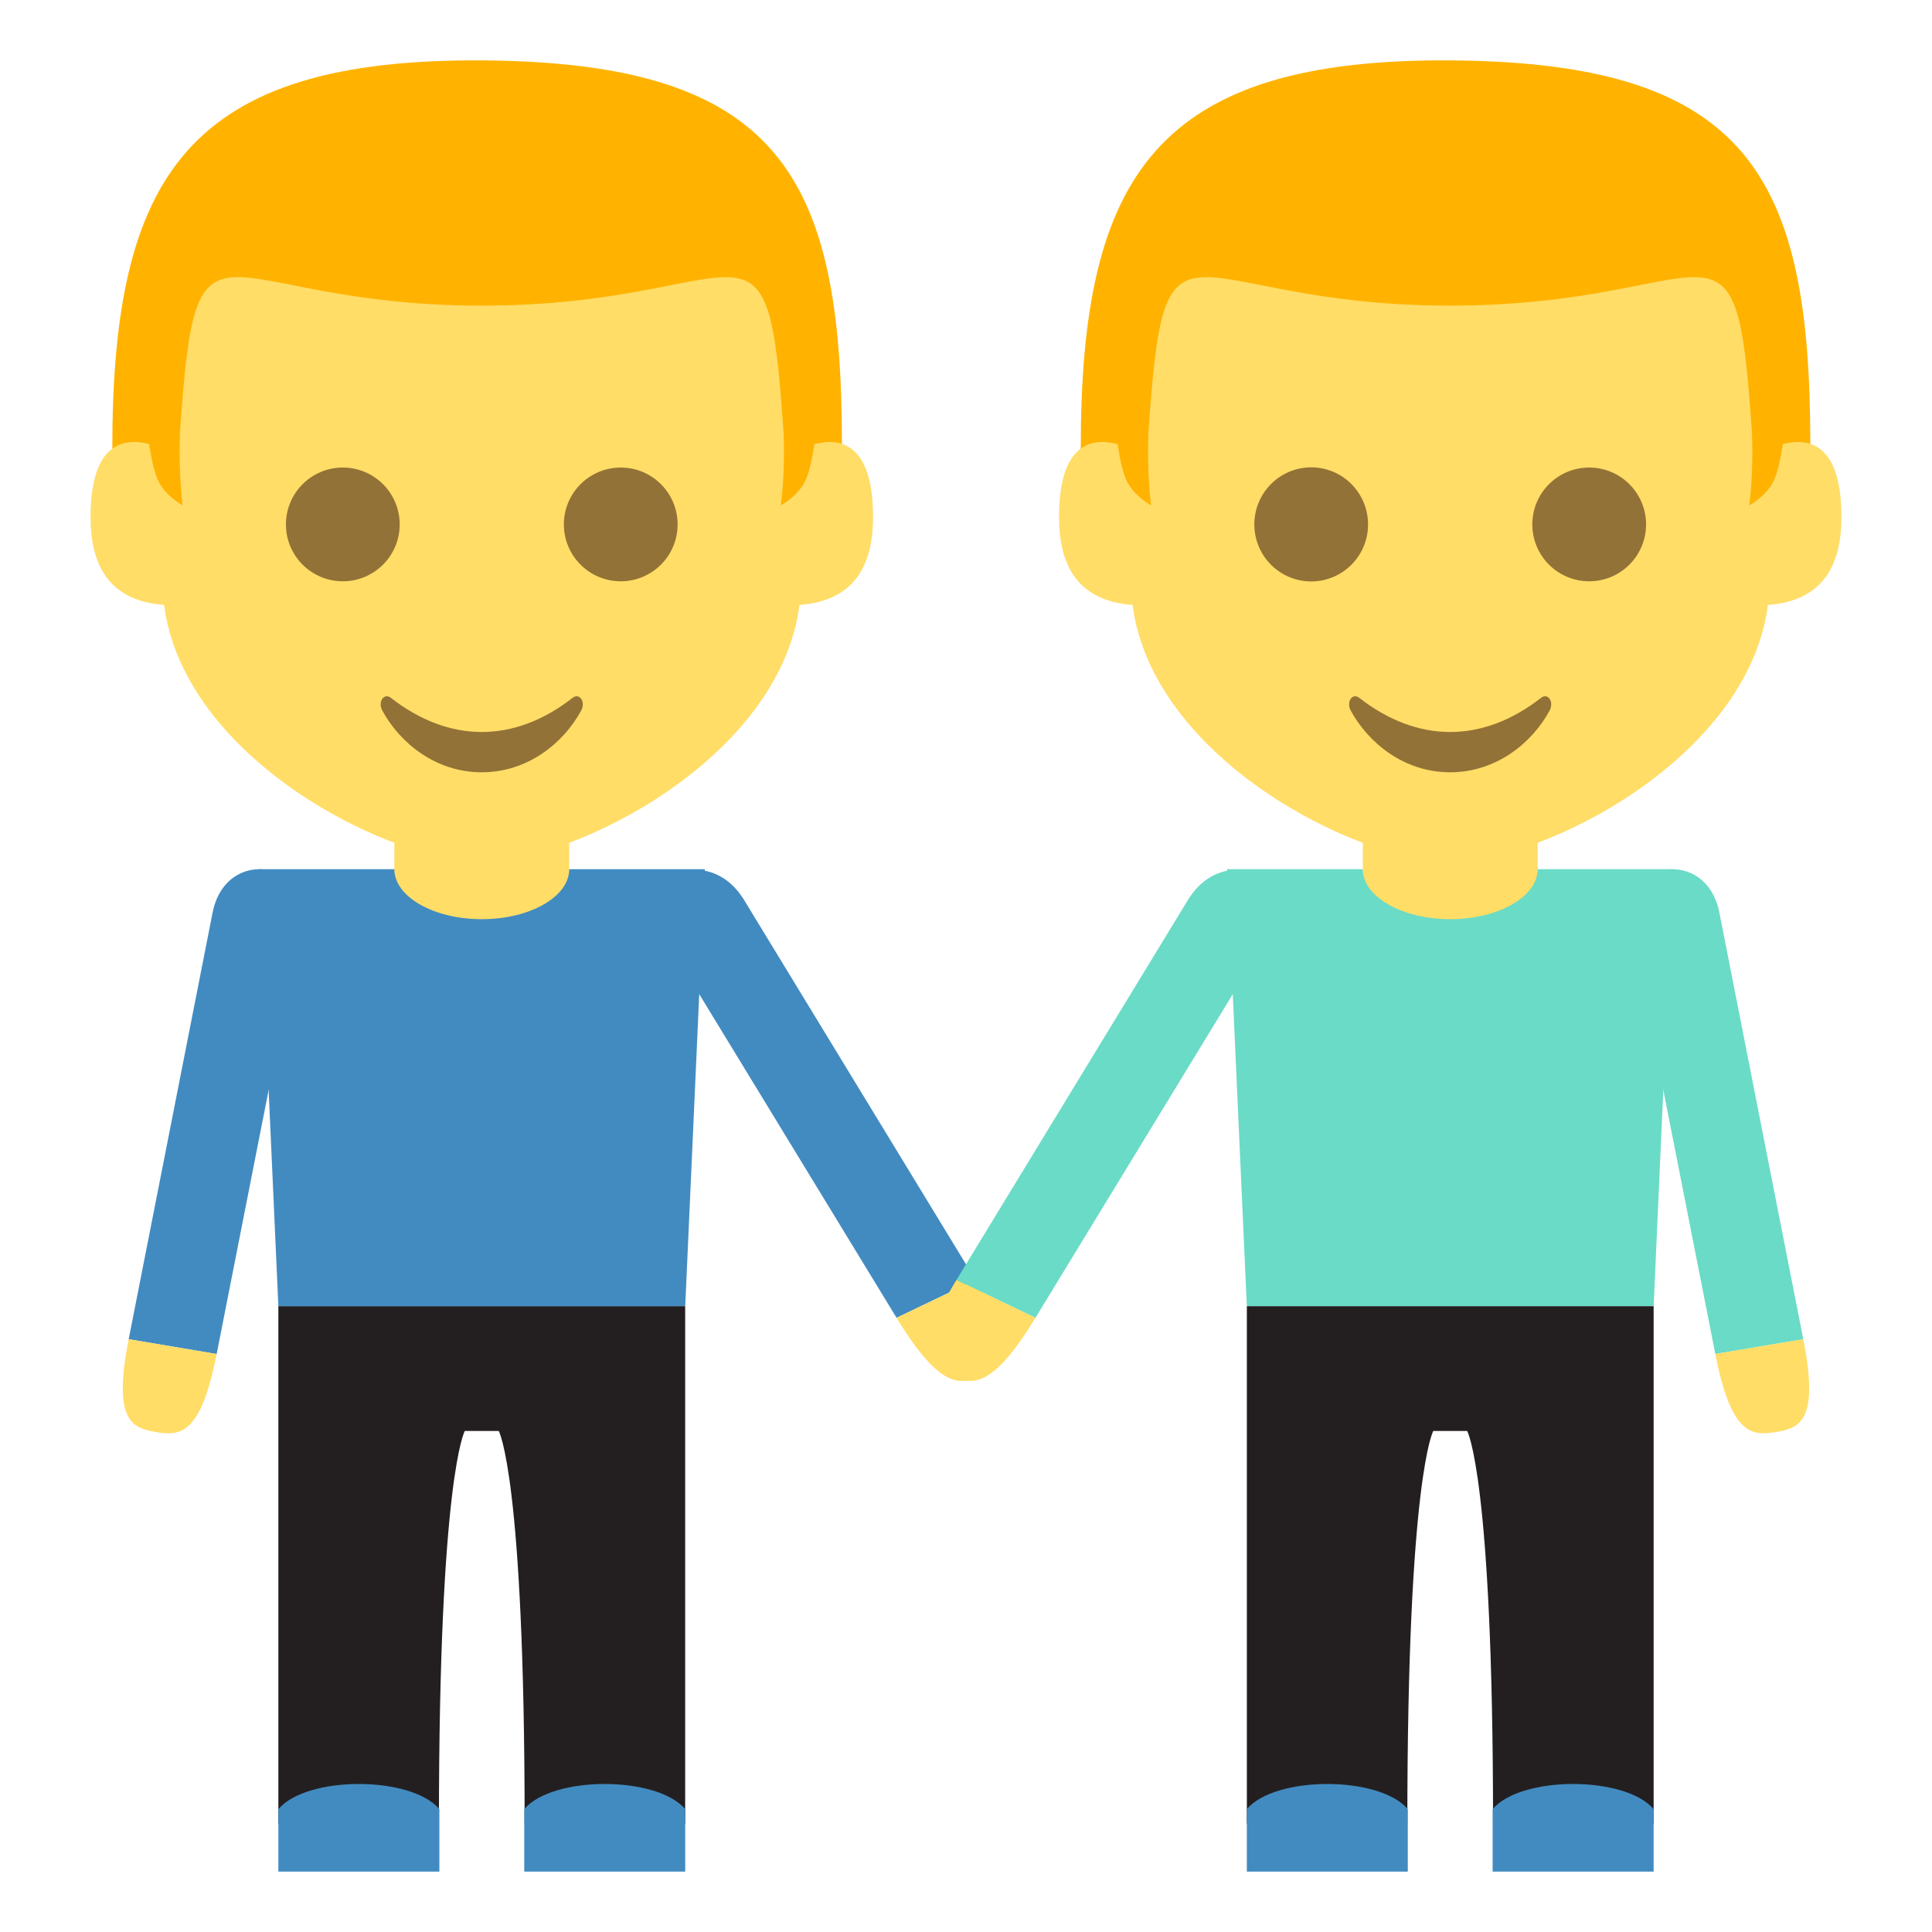
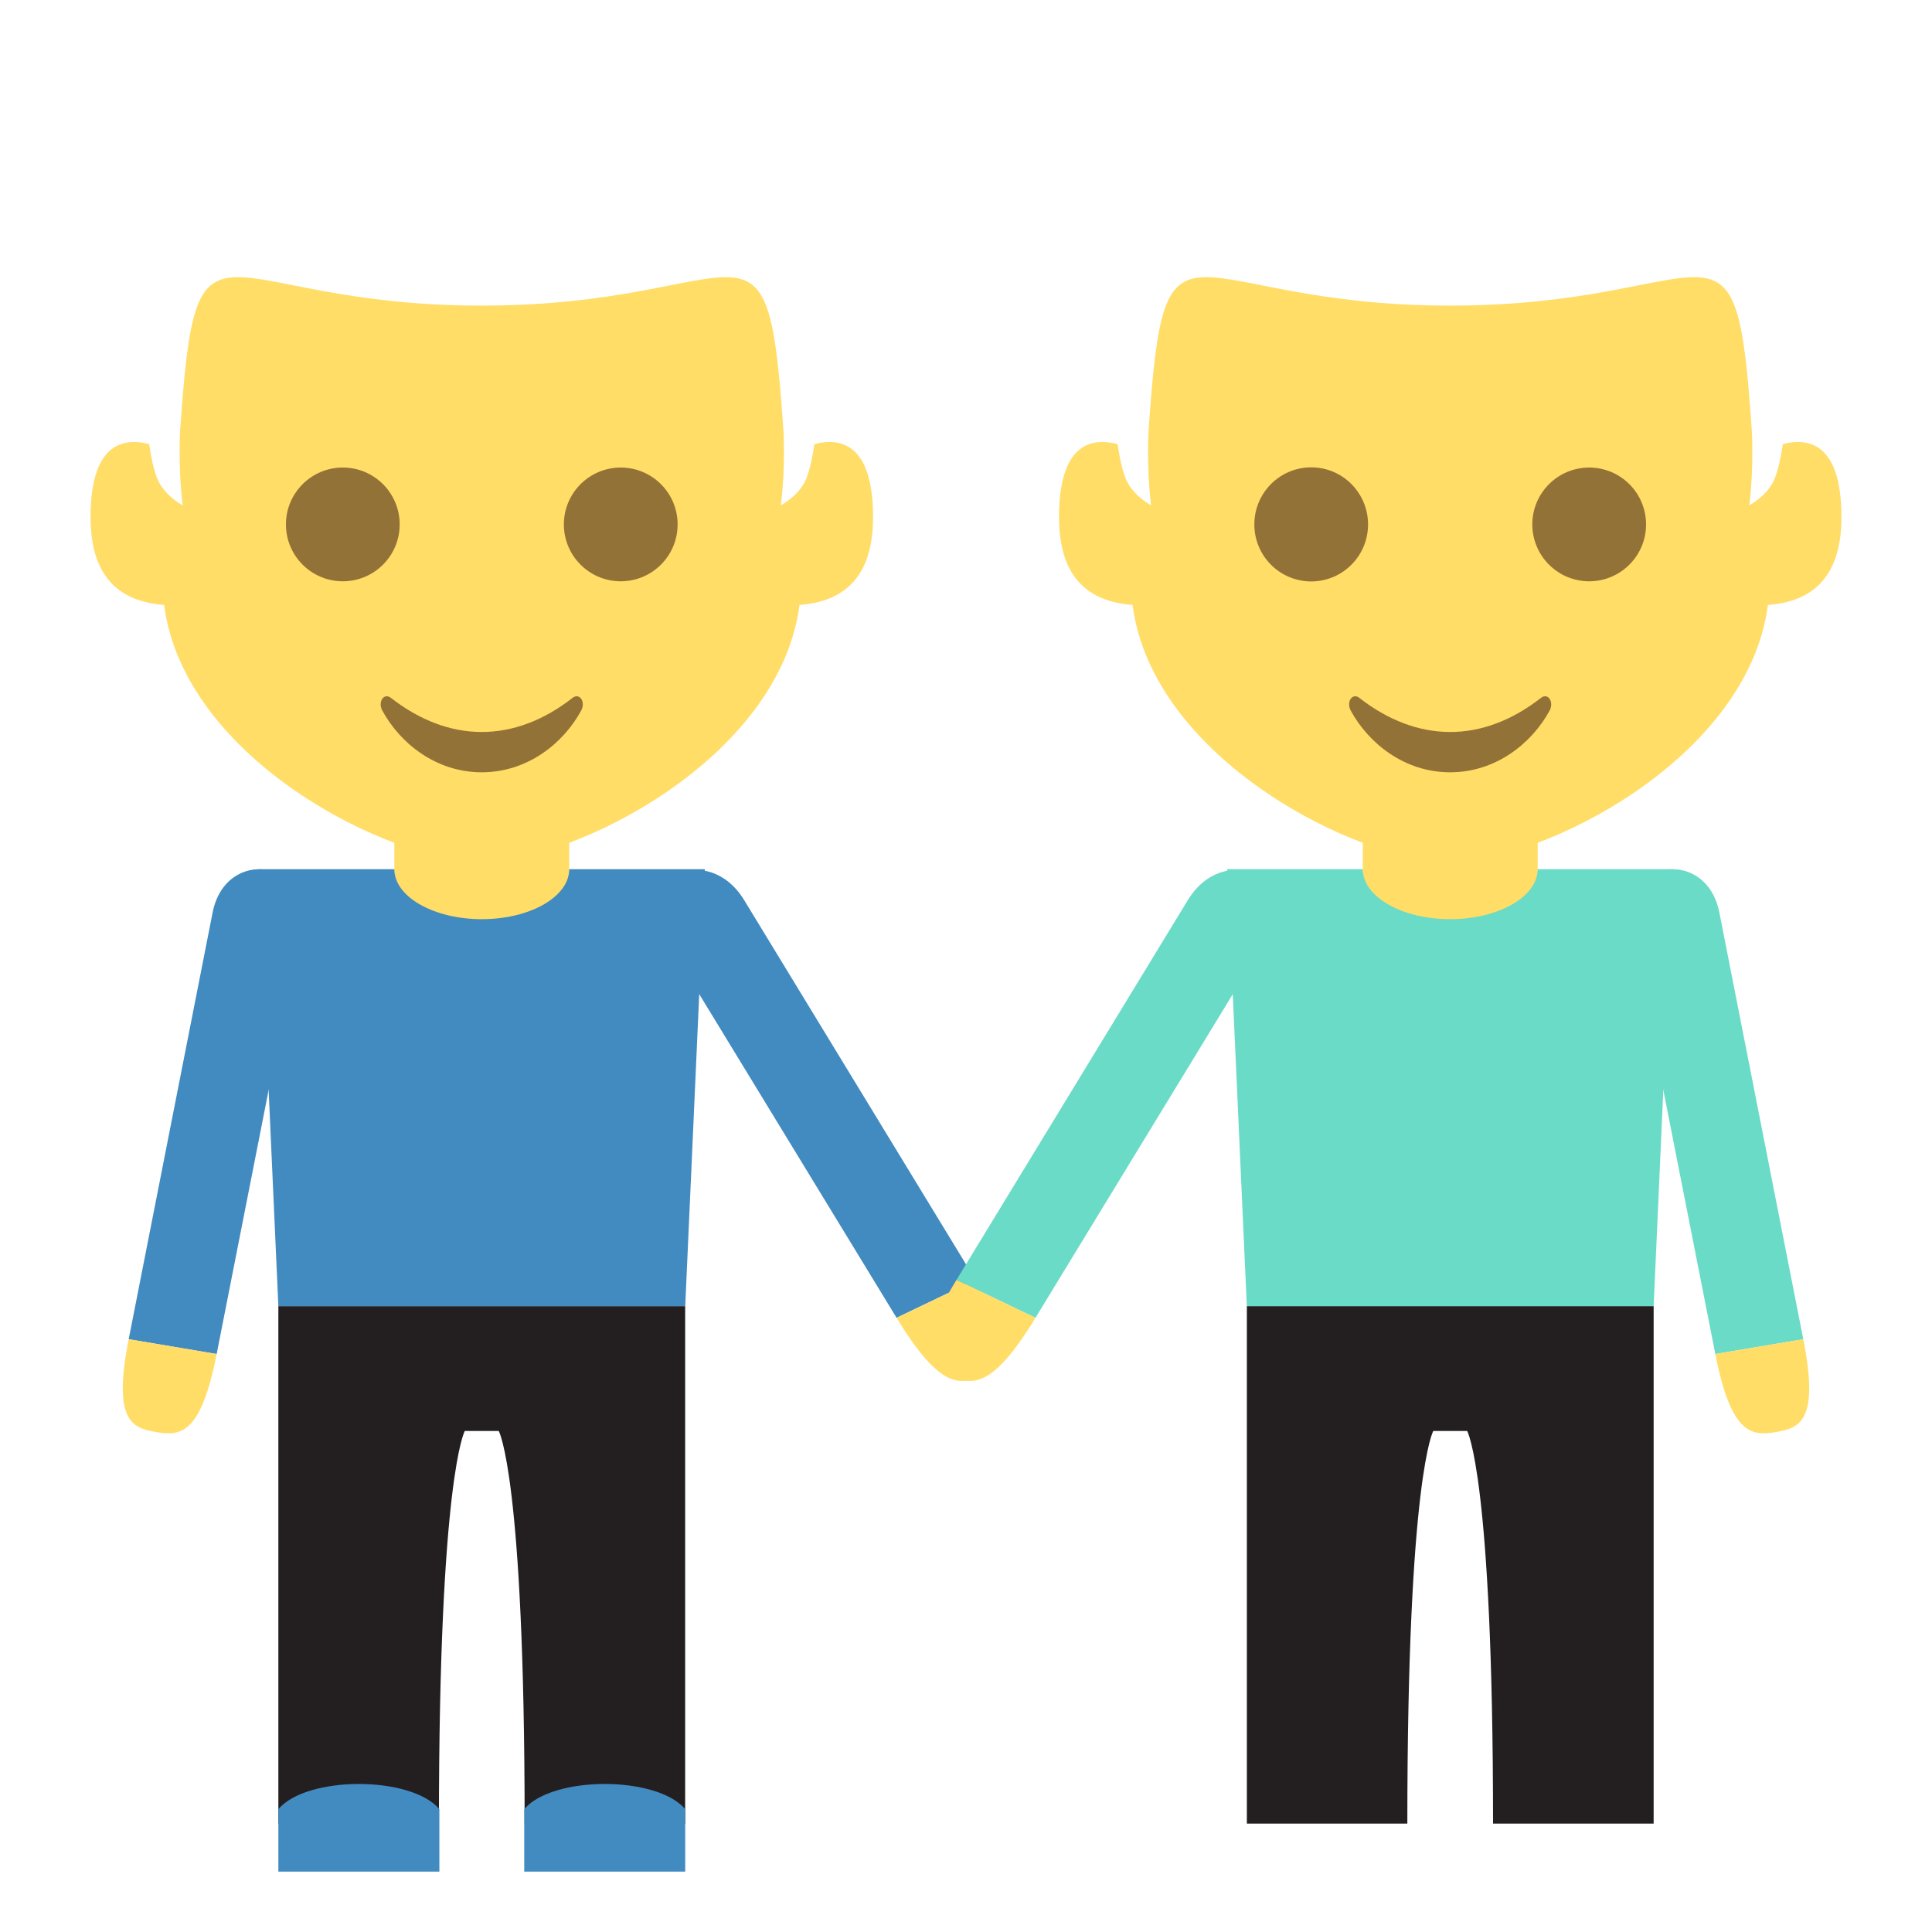
<svg xmlns="http://www.w3.org/2000/svg" width="64" height="64" viewBox="0 0 64 64">
  <path fill="#FFDD67" d="M13.063 26.512h5.793v4.435h-5.793z" />
  <path fill="#231F20" d="M9.221 43.268v17.141h5.319c0-11.502.857-13.006.857-13.006h1.125s.857 1.504.857 13.006h5.318V43.268H9.221z" />
  <path fill="#428BC1" d="M17.366 59.93c.94-1.111 4.39-1.111 5.333 0V62h-5.333v-2.07zM14.555 59.93c-.942-1.111-4.391-1.111-5.334 0V62h5.334v-2.07zM23.349 28.793h-4.493c0 .911-1.294 1.656-2.895 1.656-1.6 0-2.898-.745-2.898-1.656H8.57l.651 14.474h13.478l.65-14.474z" />
  <path fill="#428BC1" d="M29.7 43.654l-7.672-12.583c-1.206-1.981 1.412-3.234 2.622-1.256L32.316 42.4 29.7 43.654z" />
  <path fill="#FFDD67" d="M29.7 43.654c1.453 2.387 2.123 2.244 2.847 1.898.725-.348 1.227-.762-.23-3.152L29.7 43.654z" />
  <path fill="#428BC1" d="M4.263 44.363l2.779-14.129c.436-2.221 3.356-1.729 2.917.493L7.177 44.854l-2.914-.491z" />
  <path fill="#FFDD67" d="M4.263 44.363c-.529 2.678.094 2.941.899 3.074.808.139 1.489.1 2.015-2.584l-2.914-.49z" />
  <g>
    <path fill="#FFDD67" d="M45.145 26.512h5.793v4.435h-5.793z" />
    <path fill="#231F20" d="M54.779 43.268v17.141h-5.32c0-11.502-.857-13.006-.857-13.006h-1.123s-.859 1.504-.859 13.006h-5.316V43.268h13.475z" />
-     <path fill="#428BC1" d="M46.635 59.93c-.941-1.111-4.391-1.111-5.332 0V62h5.332v-2.07zM49.445 59.93c.941-1.111 4.391-1.111 5.334 0V62h-5.334v-2.07z" />
    <path fill="#6ADBC6" d="M40.65 28.793h4.494c0 .911 1.295 1.656 2.895 1.656s2.898-.745 2.898-1.656h4.49l-.648 14.474H41.303l-.653-14.474z" />
  </g>
  <g>
    <path fill="#6ADBC6" d="M34.301 43.654l7.672-12.583c1.205-1.981-1.412-3.234-2.623-1.256L31.684 42.4l2.617 1.254z" />
    <path fill="#FFDD67" d="M34.301 43.654c-1.453 2.387-2.123 2.244-2.848 1.898-.725-.348-1.226-.762.231-3.152l2.617 1.254z" />
  </g>
  <g>
    <path fill="#6ADBC6" d="M59.736 44.363l-2.779-14.129c-.436-2.221-3.355-1.729-2.918.493l2.783 14.126 2.914-.49z" />
    <path fill="#FFDD67" d="M59.736 44.363c.529 2.678-.096 2.941-.898 3.074-.809.139-1.49.1-2.016-2.584l2.914-.49z" />
  </g>
  <g>
-     <path fill="#FFB300" d="M3.72 14.862l1.263 2.314h21.95l.957-2.471c0-8.86-2.055-12.614-11.828-12.704C6.189 1.91 3.72 5.842 3.72 14.862z" />
    <path fill="#FFDD67" d="M26.979 14.712c-.078.511-.183.992-.325 1.264-.26.486-.788.764-.788.764s.144-.989.093-2.373c-.551-8.166-1.027-4.243-9.999-4.243-8.968 0-9.447-3.92-9.999 4.231-.05 1.392.091 2.385.091 2.385s-.528-.277-.786-.764c-.145-.271-.249-.753-.325-1.264C4.093 14.489 3 14.676 3 17.127c0 1.524.557 2.775 2.436 2.912.66 5.105 7.469 8.514 10.524 8.514 3.051 0 9.862-3.408 10.524-8.514 1.879-.137 2.437-1.388 2.437-2.912-.001-2.451-1.095-2.638-1.942-2.415z" />
    <circle fill="#937237" cx="11.356" cy="17.372" r="1.884" />
    <circle fill="#937237" cx="20.563" cy="17.372" r="1.884" />
-     <path fill="#937237" d="M18.967 23.118c-1.938 1.512-4.089 1.502-6.017 0-.232-.181-.443.133-.284.423.587 1.079 1.774 2.042 3.292 2.042 1.519 0 2.706-.963 3.293-2.042.159-.291-.052-.604-.284-.423z" />
+     <path fill="#937237" d="M18.967 23.118c-1.938 1.512-4.089 1.502-6.017 0-.232-.181-.443.133-.284.423.587 1.079 1.774 2.042 3.292 2.042 1.519 0 2.706-.963 3.293-2.042.159-.291-.052-.604-.284-.423" />
  </g>
  <g>
-     <path fill="#FFB300" d="M35.801 14.862l1.262 2.314h21.951l.955-2.471c0-8.86-2.055-12.614-11.826-12.704-9.873-.091-12.342 3.841-12.342 12.861z" />
    <path fill="#FFDD67" d="M59.059 14.712c-.078.511-.184.992-.326 1.264-.26.486-.787.764-.787.764s.143-.989.092-2.373c-.551-8.166-1.025-4.243-9.998-4.243-8.969 0-9.447-3.92-9.998 4.231-.051 1.392.09 2.385.09 2.385s-.527-.277-.785-.764c-.145-.271-.25-.753-.326-1.264-.848-.224-1.939-.036-1.939 2.415 0 1.524.557 2.775 2.436 2.912.66 5.105 7.469 8.514 10.523 8.514 3.051 0 9.861-3.408 10.523-8.514C60.441 19.903 61 18.652 61 17.127c0-2.451-1.094-2.638-1.941-2.415z" />
    <path fill="#937237" d="M45.318 17.372a1.885 1.885 0 0 1-1.881 1.889 1.886 1.886 0 0 1-1.885-1.889c0-1.044.842-1.89 1.885-1.89 1.04 0 1.881.846 1.881 1.89z" />
    <circle fill="#937237" cx="52.644" cy="17.372" r="1.884" />
    <path fill="#937237" d="M51.047 23.118c-1.938 1.512-4.09 1.502-6.018 0-.23-.181-.441.133-.283.423.588 1.079 1.773 2.042 3.291 2.042 1.52 0 2.707-.963 3.295-2.042.156-.291-.053-.604-.285-.423z" />
  </g>
</svg>